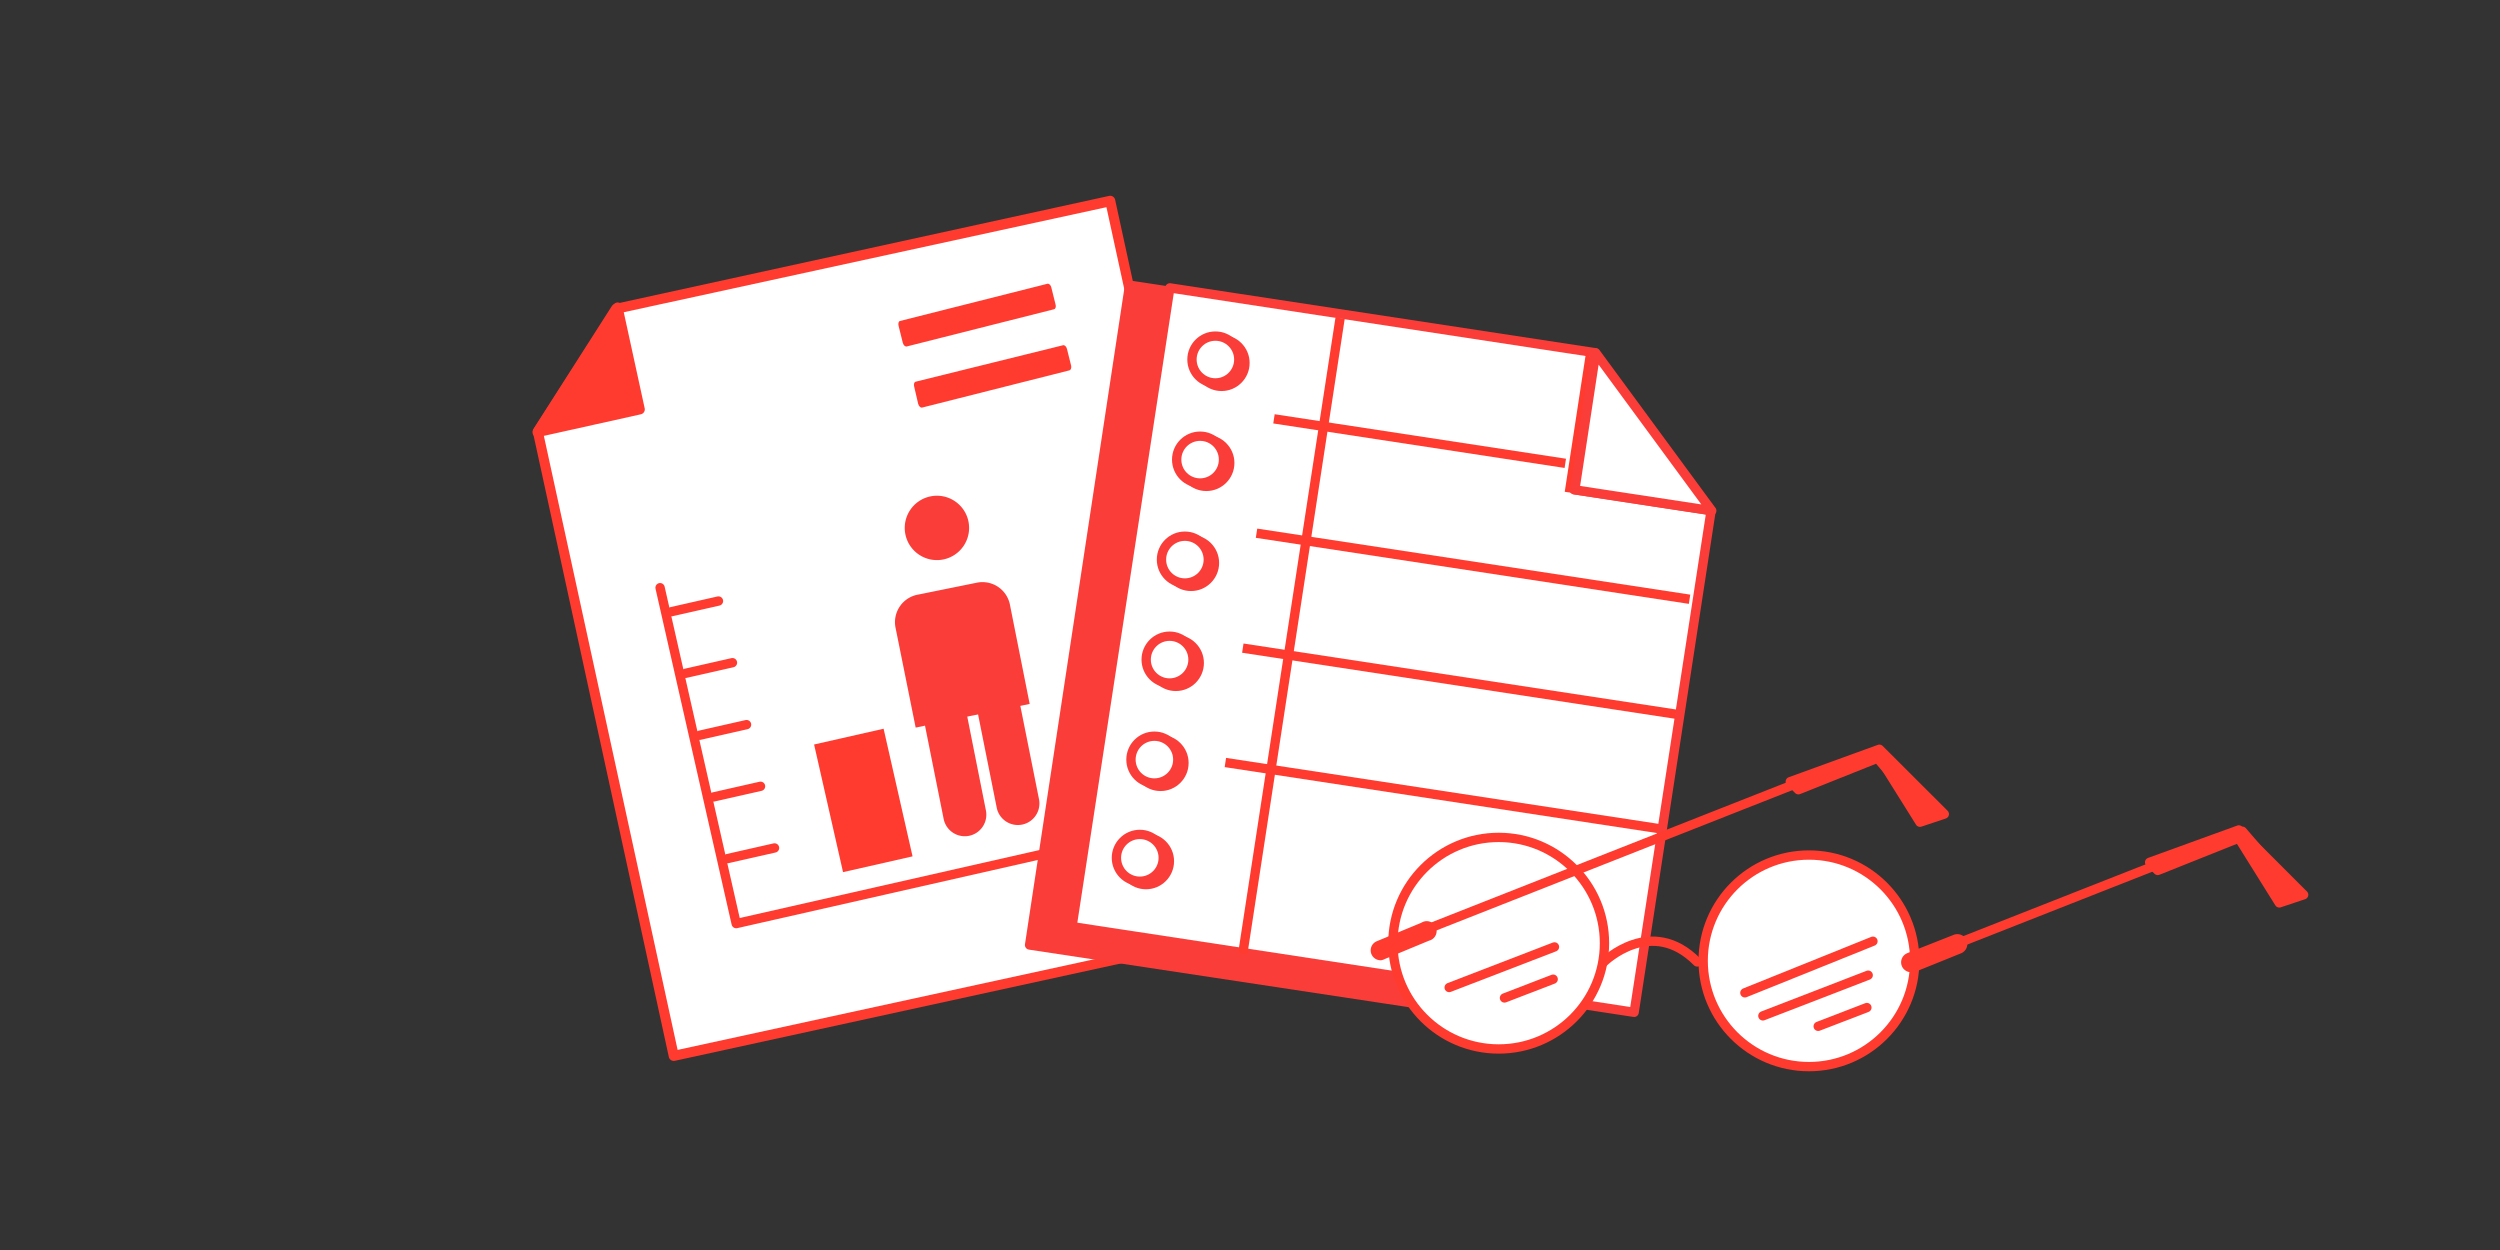
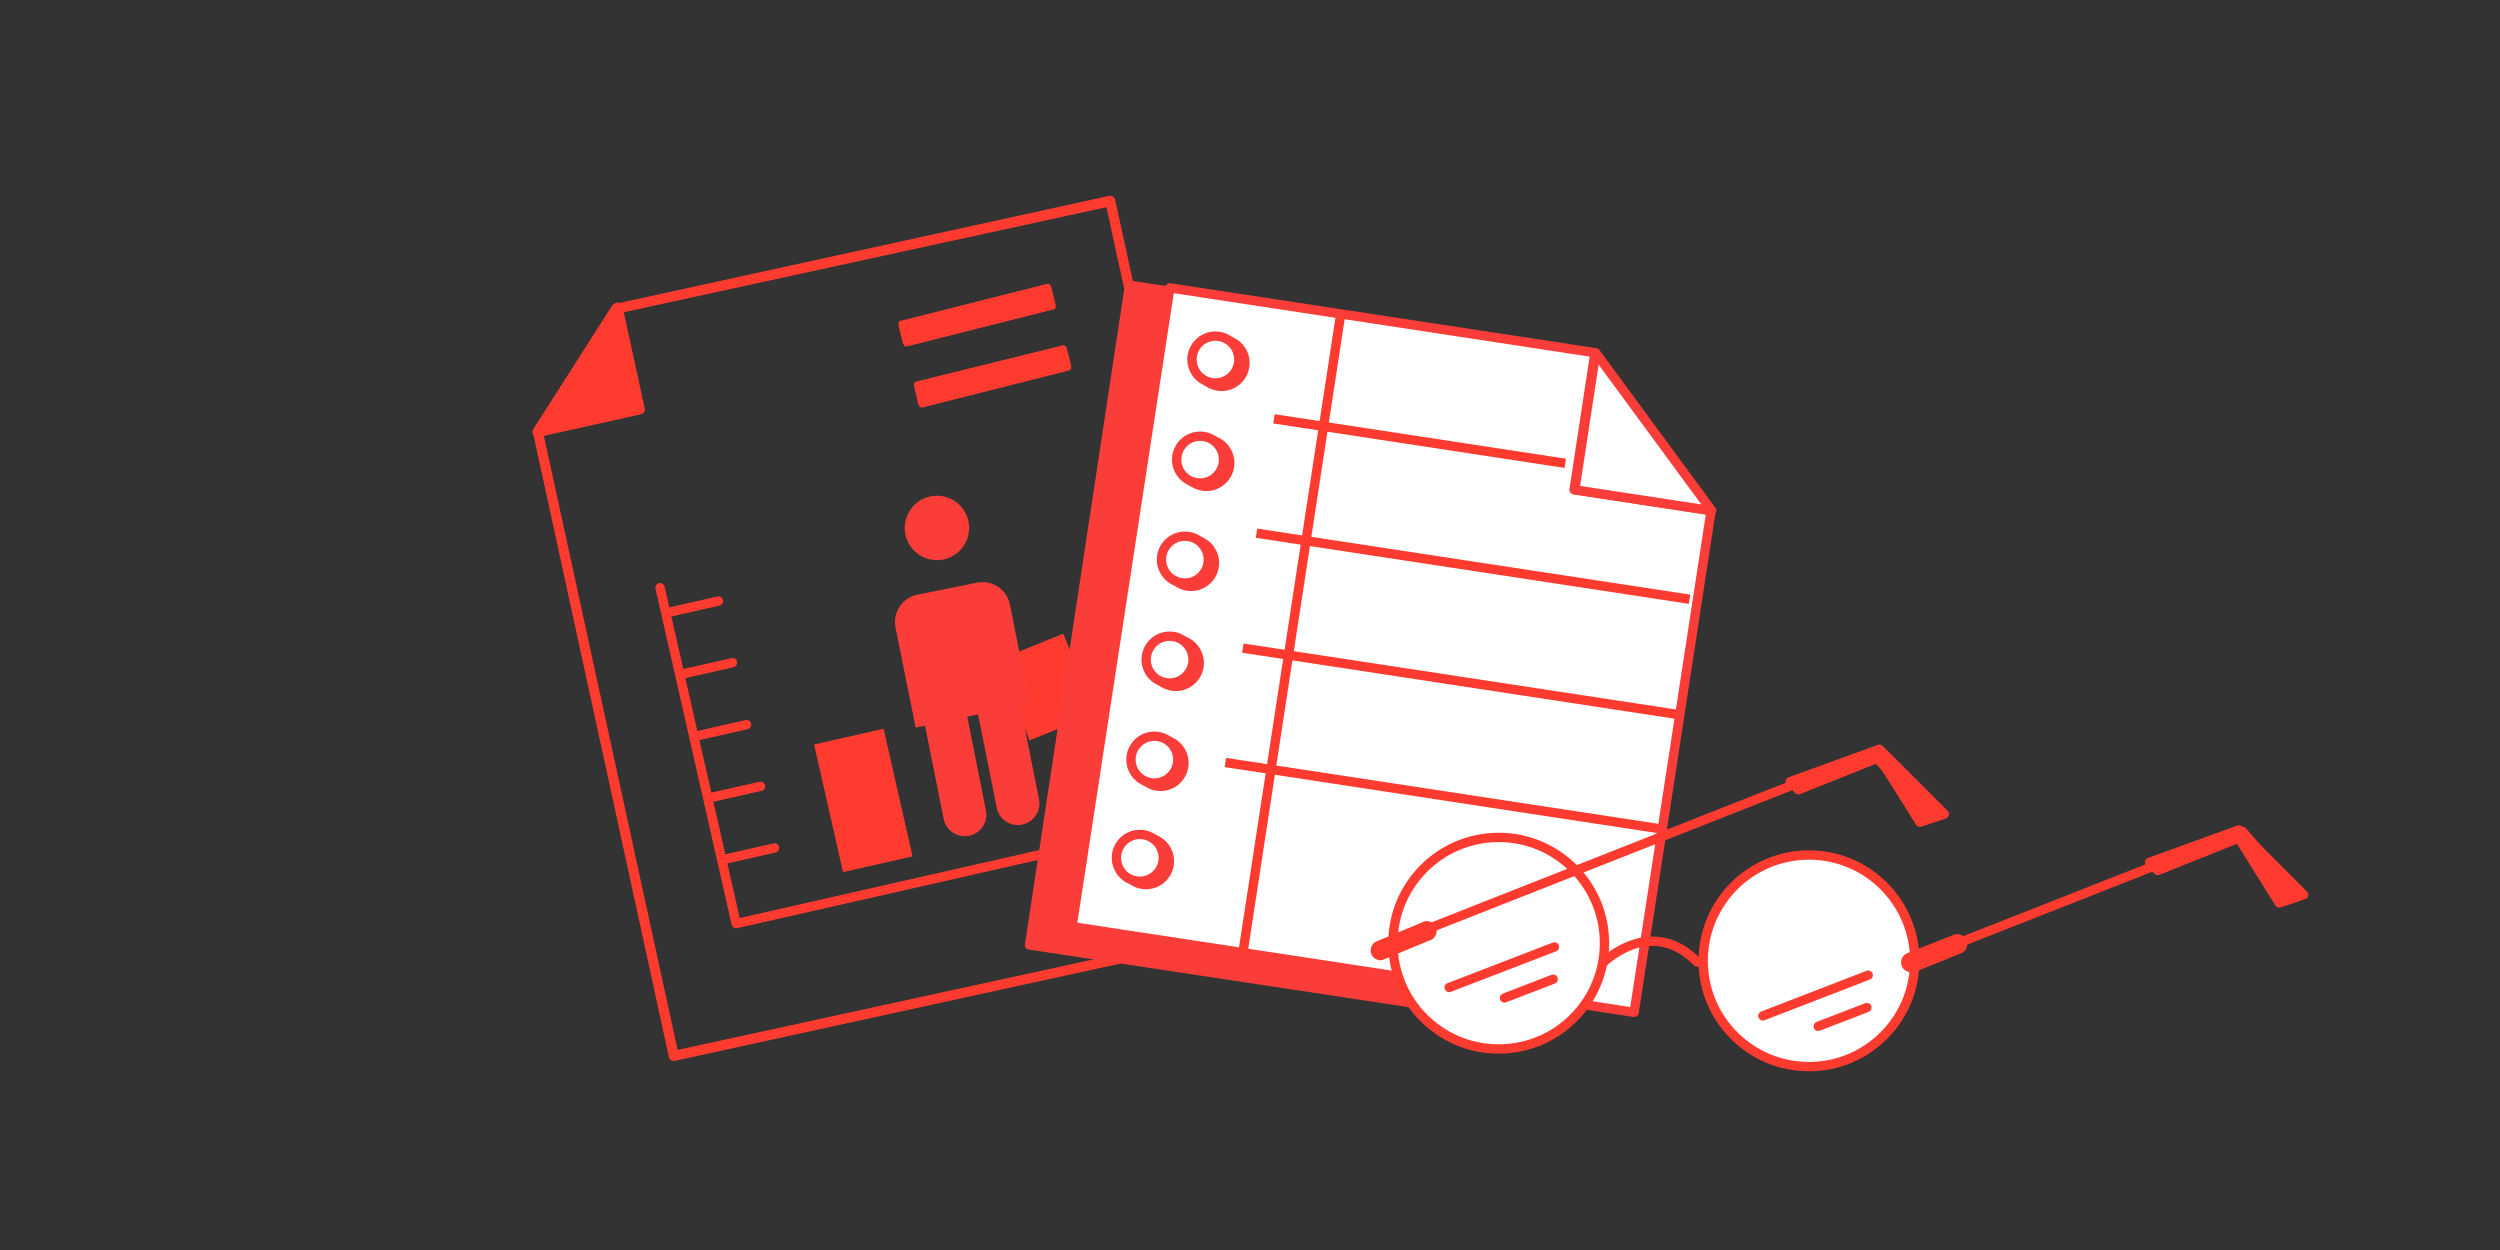
<svg xmlns="http://www.w3.org/2000/svg" id="Layer_1" data-name="Layer 1" width="268" height="134" viewBox="0 0 268 134">
  <rect x="0" y="0" width="268" height="134" fill="#333333" stroke="none" />
  <defs>
    <style>.cls-1,.cls-8,.cls-9{fill:#ff3b30;}.cls-2,.cls-6,.cls-7{fill:#fff;}.cls-3{fill:none;}.cls-3,.cls-7,.cls-8,.cls-9{stroke:#ff3b30;}.cls-3,.cls-5,.cls-6,.cls-8{stroke-linecap:round;stroke-linejoin:round;}.cls-4,.cls-5{fill:#fb3d39;}.cls-5,.cls-6{stroke:#fb3d39;}.cls-9{stroke-miterlimit:10;}</style>
  </defs>
  <rect class="cls-1" x="108.36" y="69.02" width="7.64" height="9.24" transform="translate(-19.46 47.6) rotate(-22.09)" />
-   <polygon class="cls-2" points="72.23 113.19 135.94 99.32 119.02 21.57 66.04 33.1 57.65 46.24 72.23 113.19" />
  <path class="cls-1" d="M71.7,113.31,57.13,46.36a.56.56,0,0,1,.07-.4l8.39-13.15a.54.54,0,0,1,.34-.23L118.9,21a.54.54,0,0,1,.64.41l16.93,77.76a.54.54,0,0,1-.41.64L72.34,113.72A.54.54,0,0,1,71.7,113.31Zm46.91-91.1L66.37,33.58,58.22,46.35l14.42,66.2,62.67-13.64Z" />
  <polygon class="cls-1" points="68.55 43.88 66.18 33.01 57.62 46.33 68.55 43.88" />
  <path class="cls-1" d="M57.18,46.64a.55.55,0,0,1,0-.6l8.56-13.32a.53.53,0,0,1,1,.17l2.37,10.88a.54.54,0,0,1-.4.64L57.74,46.85h0A.54.54,0,0,1,57.18,46.64Zm8.75-12.26L58.78,45.52l9.13-2Z" />
  <rect class="cls-1" x="88.73" y="78.79" width="7.64" height="14.03" transform="translate(-16.69 22.6) rotate(-12.78)" />
  <line class="cls-3" x1="77.02" y1="64.43" x2="71.99" y2="65.57" />
  <line class="cls-3" x1="78.52" y1="71.04" x2="73.49" y2="72.18" />
  <line class="cls-3" x1="80.03" y1="77.68" x2="75" y2="78.82" />
  <line class="cls-3" x1="81.53" y1="84.29" x2="76.5" y2="85.43" />
  <line class="cls-3" x1="83.03" y1="90.9" x2="78" y2="92.04" />
  <polyline class="cls-3" points="70.76 63 78.92 99.01 118.33 90.07" />
  <path class="cls-4" d="M103.82,55.91a3.45,3.45,0,1,1-4.06-2.7A3.45,3.45,0,0,1,103.82,55.91Z" />
  <path class="cls-4" d="M98.32,63.76A3,3,0,0,0,96,67.28L98.16,78l1-.21,2,10a2.31,2.31,0,1,0,4.53-.91l-2-10.06.8-.16.36-.07,2,10a2.31,2.31,0,1,0,4.53-.92l-2-10,1-.21L108.26,64.8a3,3,0,0,0-3.52-2.34l-6.06,1.23Z" />
  <rect class="cls-5" x="102.1" y="46.63" width="71.45" height="44.77" transform="matrix(-0.15, 0.99, -0.99, -0.15, 226.89, -56.8)" />
  <polygon class="cls-6" points="114.92 99.33 175.18 108.52 183.43 54.74 168.74 52.5 170.98 37.81 125.41 30.86 114.92 99.33" />
-   <polygon class="cls-1" points="182.43 54.96 170.04 37.67 167.74 52.72 182.43 54.96" />
  <polygon class="cls-6" points="183.5 54.75 171.06 37.82 168.82 52.51 183.5 54.75" />
  <line class="cls-7" x1="133.23" y1="69.48" x2="179.65" y2="76.56" />
  <line class="cls-7" x1="131.36" y1="81.74" x2="177.78" y2="88.82" />
  <line class="cls-7" x1="136.57" y1="44.9" x2="167.8" y2="49.67" />
  <line class="cls-7" x1="134.7" y1="57.16" x2="181.12" y2="64.24" />
  <line class="cls-7" x1="143.66" y1="34.1" x2="133.22" y2="102.26" />
  <circle class="cls-5" cx="127.68" cy="60.35" r="2.51" />
  <circle class="cls-5" cx="129.32" cy="49.63" r="2.51" />
  <circle class="cls-5" cx="130.95" cy="38.91" r="2.51" />
  <circle class="cls-5" cx="126.05" cy="71.07" r="2.51" />
  <circle class="cls-5" cx="124.41" cy="81.79" r="2.51" />
  <circle class="cls-6" cx="127.02" cy="59.99" r="2.51" />
  <circle class="cls-6" cx="128.65" cy="49.27" r="2.51" />
  <circle class="cls-6" cx="130.29" cy="38.54" r="2.51" />
  <circle class="cls-6" cx="125.38" cy="70.71" r="2.51" />
  <circle class="cls-6" cx="123.75" cy="81.43" r="2.51" />
  <circle class="cls-5" cx="122.85" cy="92.32" r="2.51" />
  <circle class="cls-6" cx="122.19" cy="91.96" r="2.51" />
  <circle class="cls-2" cx="160.32" cy="101.24" r="11.34" />
  <circle class="cls-2" cx="193.58" cy="103.13" r="11.34" />
  <circle class="cls-3" cx="160.66" cy="101.11" r="11.34" />
  <circle class="cls-3" cx="193.92" cy="103" r="11.34" />
  <path class="cls-3" d="M171.94,103.12s5.07-5,10,0" />
  <polyline class="cls-3" points="149.43 101 200.81 80.75 206.15 86.98" />
  <polyline class="cls-3" points="205.43 102.87 240.38 89.11 245.72 95.33" />
  <polygon class="cls-8" points="208.43 87.27 205.82 88.14 201.47 81.19 192.79 84.66 191.92 83.79 201.47 80.32 208.43 87.27" />
  <polygon class="cls-8" points="246.95 95.92 244.34 96.79 240 89.84 231.31 93.31 230.44 92.44 240 88.97 246.95 95.92" />
  <path class="cls-9" d="M148,102.44a.56.56,0,0,1-.21-1.08l4.82-2a.56.56,0,1,1,.43,1l-4.82,2A.54.54,0,0,1,148,102.44Z" />
  <path class="cls-9" d="M204.88,103.72a.56.56,0,0,1-.2-1.09l4.94-1.95a.57.57,0,0,1,.74.32.57.57,0,0,1-.32.73l-4.95,2A.52.52,0,0,1,204.88,103.72Z" />
  <line class="cls-3" x1="155.35" y1="105.86" x2="166.64" y2="101.51" />
  <line class="cls-3" x1="161.28" y1="106.98" x2="166.5" y2="104.97" />
-   <line class="cls-3" x1="187.05" y1="106.43" x2="200.78" y2="100.9" />
  <line class="cls-3" x1="188.98" y1="108.9" x2="200.27" y2="104.54" />
  <line class="cls-3" x1="194.91" y1="110.02" x2="200.13" y2="108.01" />
  <rect class="cls-1" x="98.23" y="39.38" width="16.33" height="1.87" transform="translate(-6.6 27.04) rotate(-14.06)" />
  <path class="cls-1" d="M114.65,39.7l-15.83,4c-.15,0-.32-.15-.39-.4L98,41.45c-.07-.25,0-.49.15-.53L114,37c.14,0,.32.15.38.41l.45,1.81C114.87,39.43,114.8,39.66,114.65,39.7Zm-15.8,3,15.3-3.83-.22-.87-15.3,3.83Z" />
  <rect class="cls-1" x="96.59" y="32.82" width="16.33" height="1.87" transform="translate(-5.06 26.45) rotate(-14.06)" />
  <path class="cls-1" d="M113,33.15l-15.83,4c-.15,0-.32-.14-.39-.4l-.45-1.81c-.07-.26,0-.5.15-.53l15.84-4c.14,0,.32.14.38.4l.45,1.81C113.23,32.87,113.16,33.11,113,33.15Zm-15.8,3,15.3-3.83-.22-.88L97,35.24Z" />
</svg>